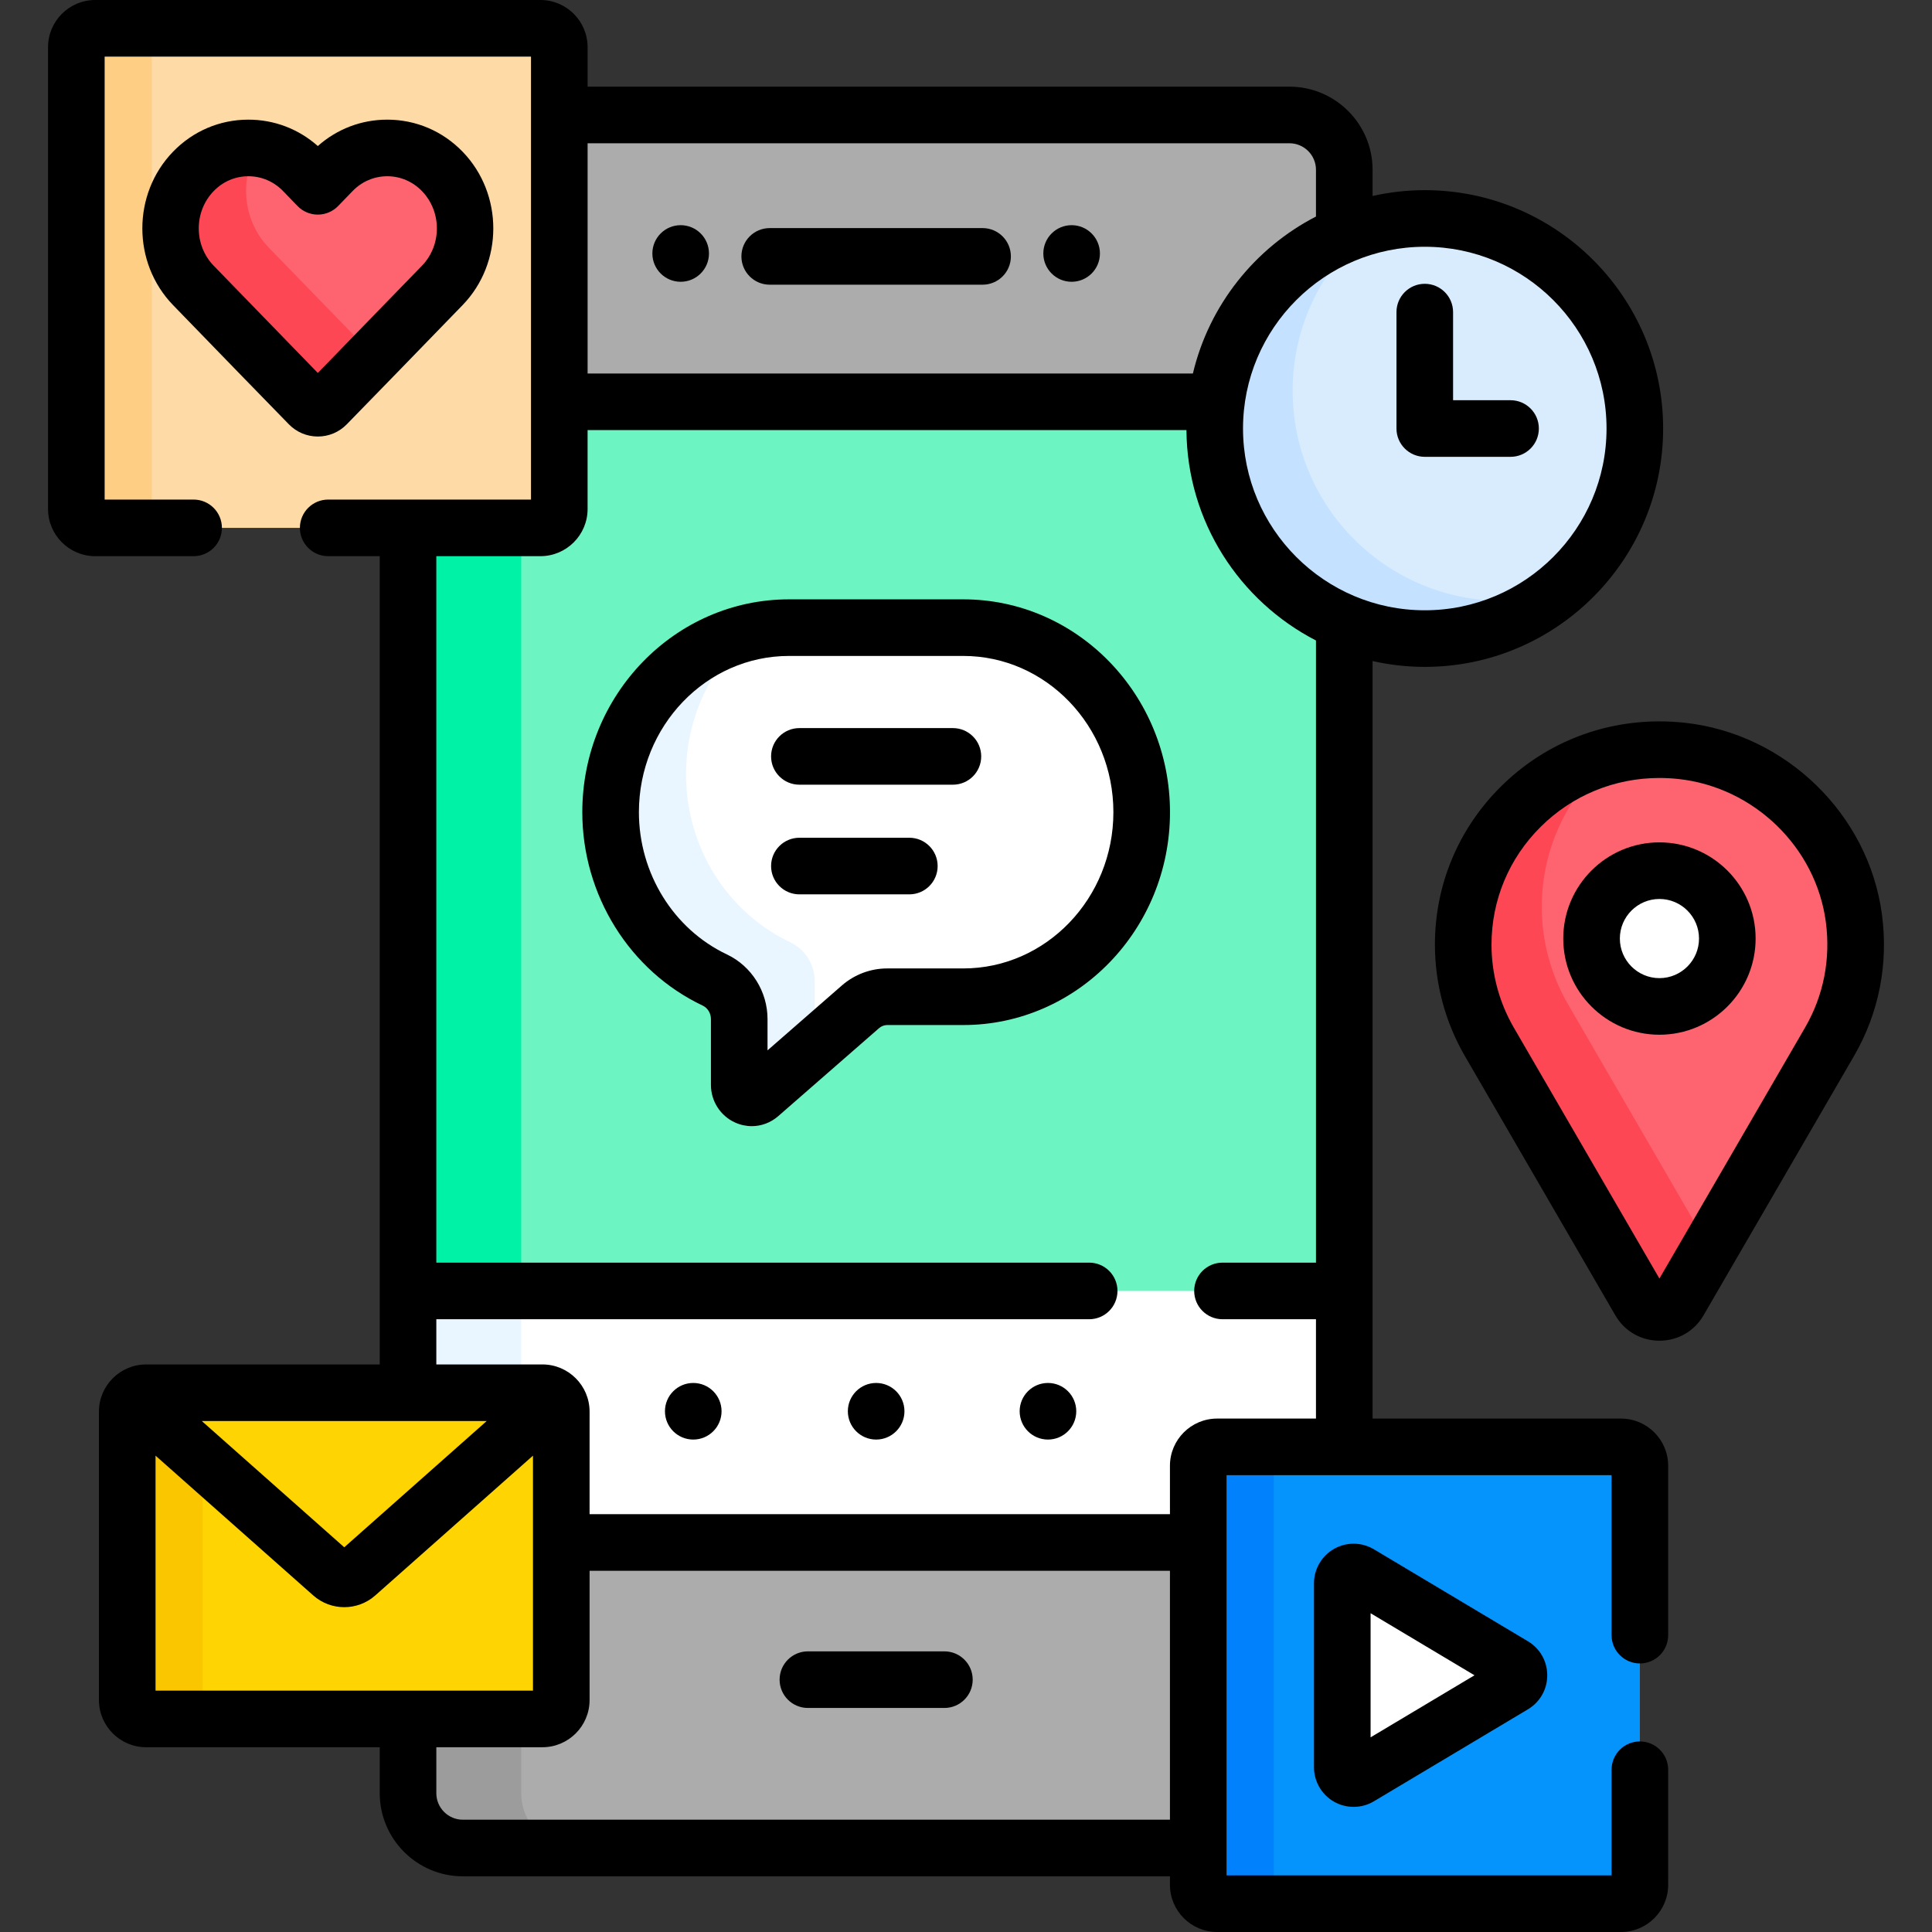
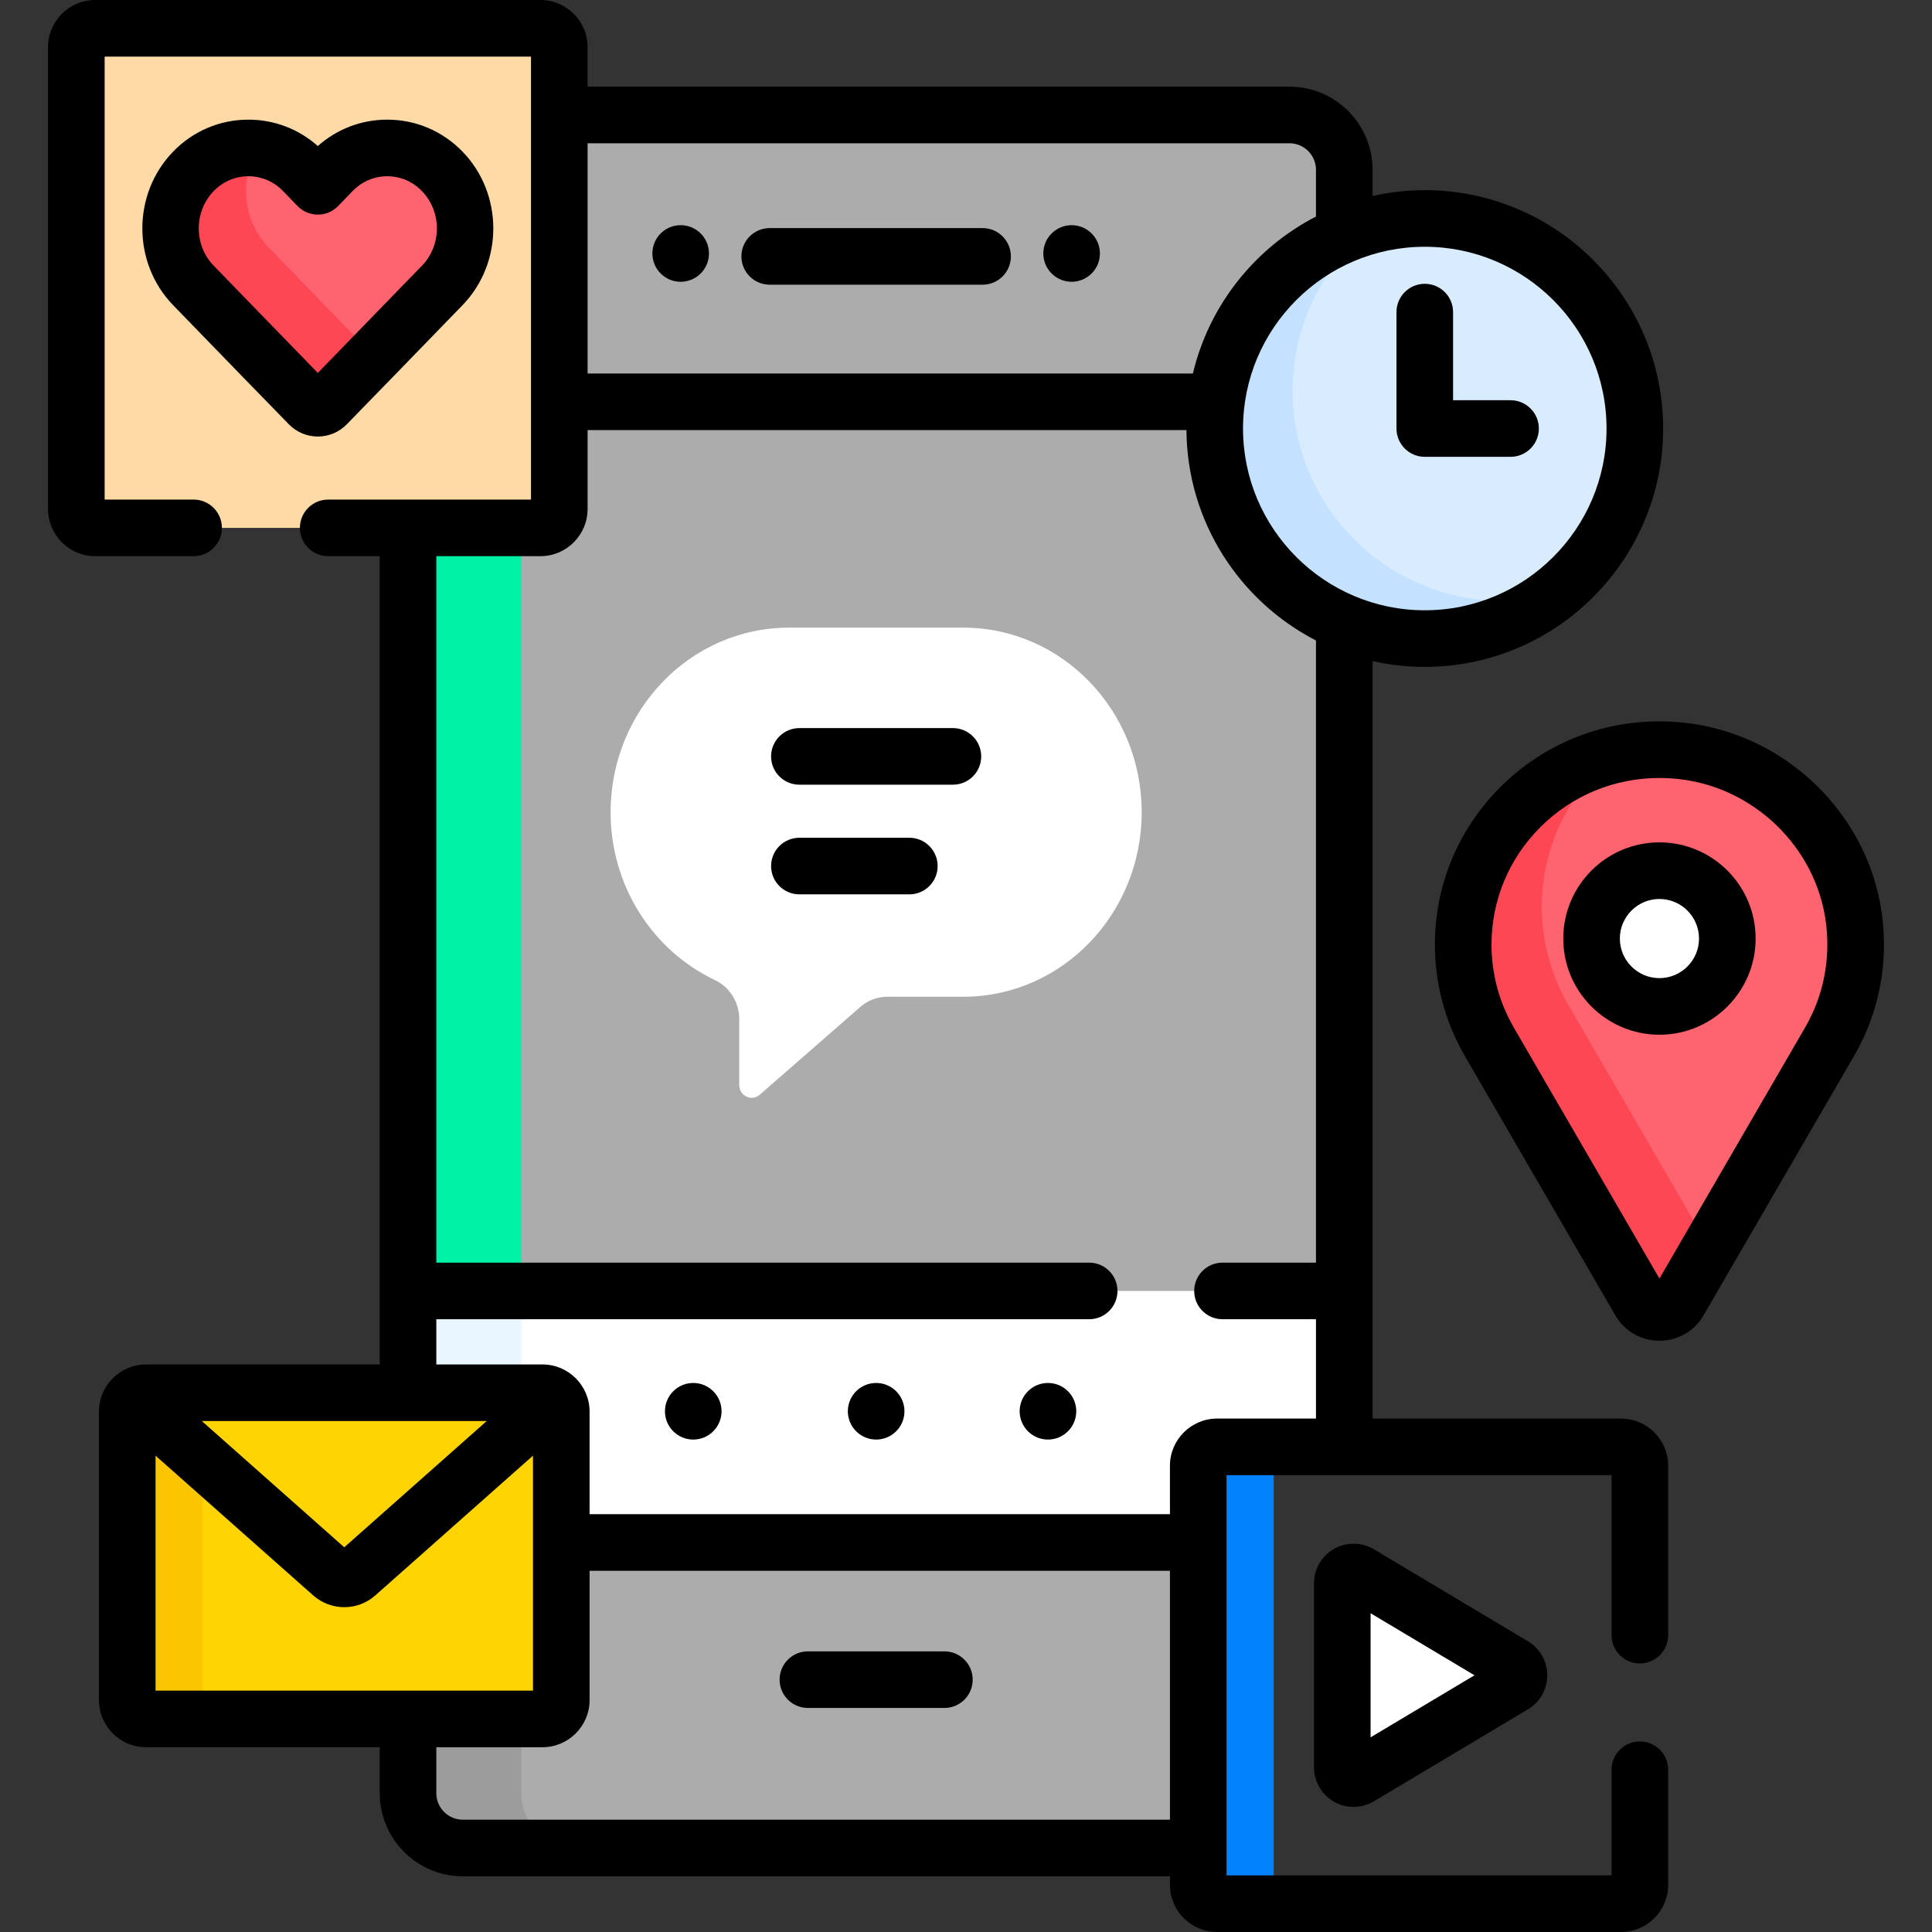
<svg xmlns="http://www.w3.org/2000/svg" id="Capa_1" height="512" viewBox="0 0 512 512" width="512">
  <rect x="0" y="0" width="512" height="512" fill="#333333" stroke="none" />
  <g>
    <g>
      <path d="m321.912 113.563c0-23.186 14.178-43.054 34.334-51.426v-17.141c0-8.024-6.505-14.529-14.529-14.529h-193.497v104.425c0 2.761-2.239 5-5 5h-35.089v229.201h35.615c2.761 0 5 2.239 5 5v76.442c0 2.761-2.239 5-5 5h-35.615v19.679c0 8.024 6.505 14.529 14.529 14.529h194.889v-101.304c0-2.761 2.238-5 5-5h33.698v-218.451c-20.157-8.372-34.335-28.239-34.335-51.425z" fill="#acacac" />
      <g>
        <path d="m138.131 475.215v-19.679h-30v19.679c0 8.024 6.505 14.529 14.529 14.529h30c-8.025 0-14.529-6.505-14.529-14.529z" fill="#9c9c9c" />
      </g>
-       <path d="m321.912 113.563c0-2.401.169-4.76.464-7.081h-174.156v28.411c0 2.761-2.239 5-5 5h-35.089v229.201h35.615c2.761 0 5 2.239 5 5v34.678h168.803v-20.333c0-2.761 2.238-5 5-5h33.698v-218.451c-20.157-8.372-34.335-28.239-34.335-51.425z" fill="#6cf5c2" />
      <path d="m108.131 139.893h30v202.222h-30z" fill="#00f2a6" />
      <path d="m143.746 369.094c2.761 0 5 2.239 5 5v34.678h168.803v-20.333c0-2.761 2.238-5 5-5h33.698v-41.324h-248.116v26.979z" fill="#fff" />
      <path d="m108.131 342.115h30v26.979h-30z" fill="#eaf6ff" />
    </g>
    <g>
      <g>
        <path d="m143.746 455.536h-105.026c-2.761 0-5-2.239-5-5v-76.442c0-2.761 2.239-5 5-5h105.027c2.761 0 5 2.239 5 5v76.442c-.001 2.762-2.239 5-5.001 5z" fill="#fed402" />
      </g>
      <g>
        <path d="m53.72 450.536v-76.442c0-2.761 2.239-5 5-5h-20c-2.761 0-5 2.239-5 5v76.442c0 2.761 2.239 5 5 5h20c-2.762 0-5-2.239-5-5z" fill="#fac600" />
      </g>
      <g>
        <path d="m94.486 417.189 52.671-46.687c-.894-.867-2.088-1.408-3.411-1.408h-105.026c-1.323 0-2.517.541-3.411 1.408l52.671 46.686c1.872 1.66 4.634 1.66 6.506.001z" fill="#fed402" />
      </g>
    </g>
    <g>
      <g>
        <path d="m433.248 113.563c0 30.745-24.923 55.667-55.668 55.667-30.744 0-55.668-24.923-55.668-55.667s24.923-55.668 55.668-55.668c30.745-.001 55.668 24.923 55.668 55.668z" fill="#d8ecfe" />
      </g>
      <g>
        <path d="m398.238 159.23c-30.745 0-55.668-24.923-55.668-55.667 0-17.924 8.48-33.859 21.637-44.041-24.284 5.99-42.296 27.907-42.296 54.041 0 30.745 24.923 55.667 55.668 55.667 12.821 0 24.62-4.345 34.031-11.628-4.283 1.057-8.76 1.628-13.372 1.628z" fill="#c4e2ff" />
      </g>
    </g>
    <g>
      <g>
        <path d="m255.279 166.331h-46.181c-26.113 0-47.281 21.897-47.281 48.908 0 19.75 11.321 36.756 27.615 44.475 3.928 1.861 6.471 5.887 6.471 10.356v17.443c0 2.903 3.281 4.48 5.426 2.608l26.688-23.293c1.984-1.731 4.495-2.681 7.091-2.681h20.171c26.113 0 47.281-21.897 47.281-48.908 0-27.012-21.168-48.908-47.281-48.908z" fill="#fff" />
      </g>
      <g>
        <g>
-           <path d="m215.903 260.07c0-4.469-2.543-8.496-6.471-10.356-16.293-7.719-27.615-24.725-27.615-44.475 0-15.23 6.731-28.833 17.283-37.802-21.309 4.747-37.283 24.341-37.283 47.802 0 19.75 11.321 36.756 27.615 44.475 3.928 1.861 6.471 5.887 6.471 10.356v17.443c0 2.903 3.281 4.48 5.426 2.608l14.574-12.72z" fill="#eaf6ff" />
-         </g>
+           </g>
      </g>
    </g>
    <g>
      <g>
        <path d="m439.766 198.671c1.933 0 3.898.106 5.84.315 23.414 2.524 42.632 21.18 45.697 44.362 1.517 11.473-.699 22.764-6.409 32.654l-39.934 68.822c-1.561 2.687-4.151 2.977-5.192 2.977s-3.632-.29-5.194-2.98l-39.939-68.831c-4.49-7.777-6.866-16.651-6.866-25.648 0-13.802 5.409-26.779 15.23-36.538 9.82-9.758 22.878-15.133 36.767-15.133-.001 0-.001 0 0 0z" fill="#fe646f" />
      </g>
      <g>
        <path d="m415.453 265.99c-4.49-7.777-6.866-16.651-6.866-25.648 0-13.802 5.409-26.779 15.229-36.538 1.374-1.365 2.818-2.635 4.312-3.826-9.443 2.135-18.116 6.855-25.132 13.826-9.821 9.76-15.229 22.736-15.229 36.538 0 8.998 2.377 17.871 6.866 25.648l39.94 68.831c1.563 2.69 4.153 2.98 5.194 2.98s3.632-.29 5.192-2.977l8.118-13.991z" fill="#fd4755" />
      </g>
      <circle cx="439.767" cy="248.726" fill="#fff" r="17.989" />
    </g>
    <g>
      <g>
-         <path d="m429.583 504.5h-107.034c-2.761 0-5-2.239-5-5v-111.061c0-2.761 2.239-5 5-5h107.034c2.761 0 5 2.239 5 5v111.061c0 2.761-2.239 5-5 5z" fill="#0593fc" />
-       </g>
+         </g>
      <g>
        <path d="m337.549 499.5v-111.061c0-2.761 2.238-5 5-5h-20c-2.762 0-5 2.239-5 5v111.061c0 2.761 2.238 5 5 5h20c-2.762 0-5-2.239-5-5z" fill="#0182fc" />
      </g>
      <g>
        <path d="m401.07 441.394-40.812-24.374c-2-1.194-4.538.246-4.538 2.576v48.748c0 2.329 2.539 3.77 4.538 2.576l40.812-24.374c1.949-1.165 1.949-3.988 0-5.152z" fill="#fff" />
      </g>
    </g>
    <g>
      <path d="m143.22 139.893h-117.989c-2.761 0-5-2.239-5-5v-122.393c0-2.761 2.239-5 5-5h117.989c2.761 0 5 2.239 5 5v122.393c0 2.761-2.239 5-5 5z" fill="#fedba6" />
    </g>
    <g>
-       <path d="m40.231 134.893v-122.393c0-2.761 2.239-5 5-5h-20c-2.761 0-5 2.239-5 5v122.393c0 2.761 2.239 5 5 5h20c-2.761 0-5-2.239-5-5z" fill="#fece85" />
-     </g>
+       </g>
    <g>
      <g>
        <path d="m84.226 108.185c-.836 0-1.672-.327-2.313-.982-5.256-5.367-19.196-19.728-30.681-31.58-8.047-8.324-8.046-21.866 0-30.189 3.882-4.015 9.064-6.226 14.592-6.226s10.71 2.211 14.592 6.226l3.809 3.94 3.809-3.94c3.882-4.015 9.064-6.226 14.592-6.226s10.71 2.211 14.592 6.226c8.046 8.323 8.046 21.866 0 30.189-11.485 11.852-25.424 26.211-30.681 31.58-.64.655-1.475.982-2.311.982z" fill="#fe646f" />
      </g>
    </g>
    <g>
      <g>
        <path d="m71.232 65.623c-6.879-7.115-7.856-18.033-2.976-26.255-.802-.096-1.611-.16-2.432-.16-5.528 0-10.71 2.211-14.592 6.226-8.046 8.323-8.047 21.865 0 30.189 11.485 11.852 25.426 26.213 30.681 31.58.641.655 1.477.982 2.313.982s1.672-.327 2.313-.982c2.556-2.61 7.171-7.352 12.551-12.891-6.449-6.614-18.041-18.559-27.858-28.689z" fill="#fd4755" />
      </g>
    </g>
    <g>
      <path d="m214.102 452.627h36.173c4.143 0 7.5-3.357 7.5-7.5s-3.357-7.5-7.5-7.5h-36.173c-4.143 0-7.5 3.357-7.5 7.5s3.358 7.5 7.5 7.5z" />
      <path d="m203.981 75.446h56.414c4.143 0 7.5-3.357 7.5-7.5s-3.357-7.5-7.5-7.5h-56.414c-4.143 0-7.5 3.357-7.5 7.5s3.358 7.5 7.5 7.5z" />
      <circle cx="180.385" cy="67.174" r="7.5" />
      <circle cx="283.992" cy="67.174" r="7.5" />
      <circle cx="232.189" cy="373.999" r="7.5" />
      <circle cx="183.72" cy="373.999" r="7.5" />
      <circle cx="277.72" cy="373.999" r="7.5" />
      <path d="m377.58 121.063h22.732c4.143 0 7.5-3.357 7.5-7.5s-3.357-7.5-7.5-7.5h-15.232v-23.352c0-4.143-3.357-7.5-7.5-7.5s-7.5 3.357-7.5 7.5v30.852c0 4.142 3.357 7.5 7.5 7.5z" />
-       <path d="m255.279 158.831h-46.182c-30.206 0-54.78 25.304-54.78 56.407 0 21.953 12.522 42.071 31.903 51.252 1.326.629 2.183 2.033 2.183 3.579v17.443c0 4.288 2.501 8.194 6.371 9.953 1.442.656 2.958.978 4.459.977 2.527 0 5.012-.911 7.027-2.671l26.689-23.293c.614-.537 1.381-.832 2.158-.832h20.171c30.206 0 54.781-25.305 54.781-56.408s-24.574-56.407-54.78-56.407zm0 97.815h-20.171c-4.405 0-8.676 1.609-12.022 4.531l-19.683 17.179v-8.287c0-7.312-4.224-14.037-10.761-17.135-14.17-6.712-23.325-21.509-23.325-37.696 0-22.832 17.846-41.407 39.78-41.407h46.182c21.936 0 39.781 18.575 39.781 41.407.001 22.833-17.845 41.408-39.781 41.408z" />
      <path d="m252.53 192.952h-40.684c-4.143 0-7.5 3.357-7.5 7.5s3.357 7.5 7.5 7.5h40.684c4.143 0 7.5-3.357 7.5-7.5s-3.357-7.5-7.5-7.5z" />
      <path d="m240.985 222.013h-29.139c-4.143 0-7.5 3.357-7.5 7.5s3.357 7.5 7.5 7.5h29.139c4.143 0 7.5-3.357 7.5-7.5s-3.357-7.5-7.5-7.5z" />
      <path d="m498.738 242.366c-3.512-26.566-25.52-47.946-52.33-50.837-2.21-.237-4.444-.358-6.643-.358h-.002c-15.884 0-30.818 6.148-42.053 17.313-11.249 11.179-17.444 26.045-17.444 41.859 0 10.312 2.722 20.477 7.879 29.411l39.942 68.836c2.442 4.203 6.809 6.712 11.679 6.712 4.871 0 9.237-2.508 11.681-6.714l39.941-68.836c6.544-11.333 9.086-24.261 7.35-37.386zm-20.332 29.872-38.64 66.592-38.639-66.589c-3.834-6.644-5.861-14.216-5.861-21.898 0-11.79 4.623-22.878 13.017-31.219 8.406-8.354 19.586-12.953 31.482-12.953 1.664 0 3.358.092 5.036.272 20.02 2.158 36.449 18.093 39.065 37.888 1.3 9.821-.592 19.476-5.46 27.907z" />
      <path d="m439.767 223.236c-14.055 0-25.489 11.435-25.489 25.489 0 14.056 11.435 25.49 25.489 25.49 14.056 0 25.49-11.435 25.49-25.49 0-14.054-11.435-25.489-25.49-25.489zm0 35.98c-5.784 0-10.489-4.706-10.489-10.49s4.705-10.489 10.489-10.489 10.49 4.705 10.49 10.489-4.706 10.49-10.49 10.49z" />
      <path d="m364.103 410.58c-3.238-1.933-7.287-1.979-10.566-.116-3.28 1.861-5.317 5.36-5.317 9.132v48.748c0 3.771 2.037 7.271 5.316 9.132 1.605.91 3.395 1.365 5.183 1.365 1.865 0 3.731-.495 5.385-1.482l40.813-24.374c3.203-1.914 5.116-5.283 5.116-9.015s-1.913-7.103-5.116-9.016zm-.883 49.834v-32.89l27.536 16.445z" />
      <path d="m91.896 112.45c5.513-5.629 19.988-20.545 30.716-31.614 10.823-11.197 10.823-29.417-.001-40.615-5.308-5.489-12.404-8.513-19.984-8.513-6.849 0-13.304 2.469-18.401 6.995-5.098-4.526-11.553-6.995-18.401-6.995-7.578 0-14.676 3.022-19.985 8.514-10.824 11.197-10.823 29.417.007 40.621 10.719 11.06 25.192 25.975 30.712 31.611 2.043 2.083 4.767 3.23 7.668 3.23 2.904.001 5.627-1.148 7.669-3.234zm-35.272-42.04c-5.268-5.448-5.268-14.314-.002-19.763 2.458-2.54 5.726-3.939 9.202-3.939s6.744 1.399 9.2 3.938l3.809 3.94c1.413 1.462 3.359 2.288 5.393 2.288s3.979-.825 5.392-2.287l3.81-3.94c2.456-2.54 5.724-3.938 9.2-3.938 3.478 0 6.745 1.398 9.2 3.938 5.268 5.45 5.268 14.316.007 19.758-9.097 9.387-20.896 21.547-27.608 28.434-6.715-6.891-18.513-19.049-27.603-28.429z" />
      <path d="m429.583 375.938h-65.836v-200.752c4.455 1 9.081 1.544 13.833 1.544 34.831 0 63.168-28.337 63.168-63.168s-28.337-63.168-63.168-63.168c-4.752 0-9.378.545-13.833 1.544v-6.943c0-12.146-9.882-22.028-22.029-22.028h-185.998v-10.467c0-6.893-5.607-12.5-12.5-12.5h-117.989c-6.893 0-12.5 5.607-12.5 12.5v122.393c0 6.893 5.607 12.5 12.5 12.5h26.077c4.143 0 7.5-3.357 7.5-7.5s-3.357-7.5-7.5-7.5h-23.577v-117.393h112.989v117.393h-53.744c-4.143 0-7.5 3.357-7.5 7.5s3.357 7.5 7.5 7.5h13.655v214.201h-61.911c-6.893 0-12.5 5.607-12.5 12.5v76.442c0 6.893 5.607 12.5 12.5 12.5h61.911v12.18c0 12.146 9.882 22.028 22.028 22.028h187.39v2.256c0 6.893 5.607 12.5 12.5 12.5h107.034c6.893 0 12.5-5.607 12.5-12.5v-30.5c0-4.143-3.357-7.5-7.5-7.5s-7.5 3.357-7.5 7.5v28h-102.034v-106.062h102.034v42.395c0 4.143 3.357 7.5 7.5 7.5s7.5-3.357 7.5-7.5v-44.895c0-6.892-5.607-12.5-12.5-12.5zm-3.835-262.375c0 26.56-21.608 48.168-48.168 48.168s-48.168-21.608-48.168-48.168 21.608-48.168 48.168-48.168 48.168 21.608 48.168 48.168zm-84.03-75.595c3.876 0 7.029 3.153 7.029 7.028v12.392c-16.185 8.341-28.316 23.464-32.618 41.595h-160.409v-61.015zm-212.74 338.626-37.746 33.456-37.745-33.456zm-87.758 71.442v-62.273l41.783 37.037c2.347 2.081 5.288 3.121 8.23 3.121 2.941 0 5.883-1.04 8.228-3.12l41.785-37.038v62.273zm268.829 34.208h-187.39c-3.875 0-7.028-3.153-7.028-7.028v-12.18h28.115c6.893 0 12.5-5.607 12.5-12.5v-34.264h153.803zm13.927-132.63h24.771v26.324h-26.198c-6.893 0-12.5 5.607-12.5 12.5v12.834h-153.803v-27.179c0-6.893-5.607-12.5-12.5-12.5h-28.115v-11.979h173.012c4.143 0 7.5-3.357 7.5-7.5s-3.357-7.5-7.5-7.5h-173.012v-187.221h27.589c6.893 0 12.5-5.607 12.5-12.5v-20.91h158.703c.16 24.269 14.075 45.319 34.324 55.755v164.877h-24.771c-4.143 0-7.5 3.357-7.5 7.5s3.357 7.499 7.5 7.499z" />
    </g>
  </g>
</svg>